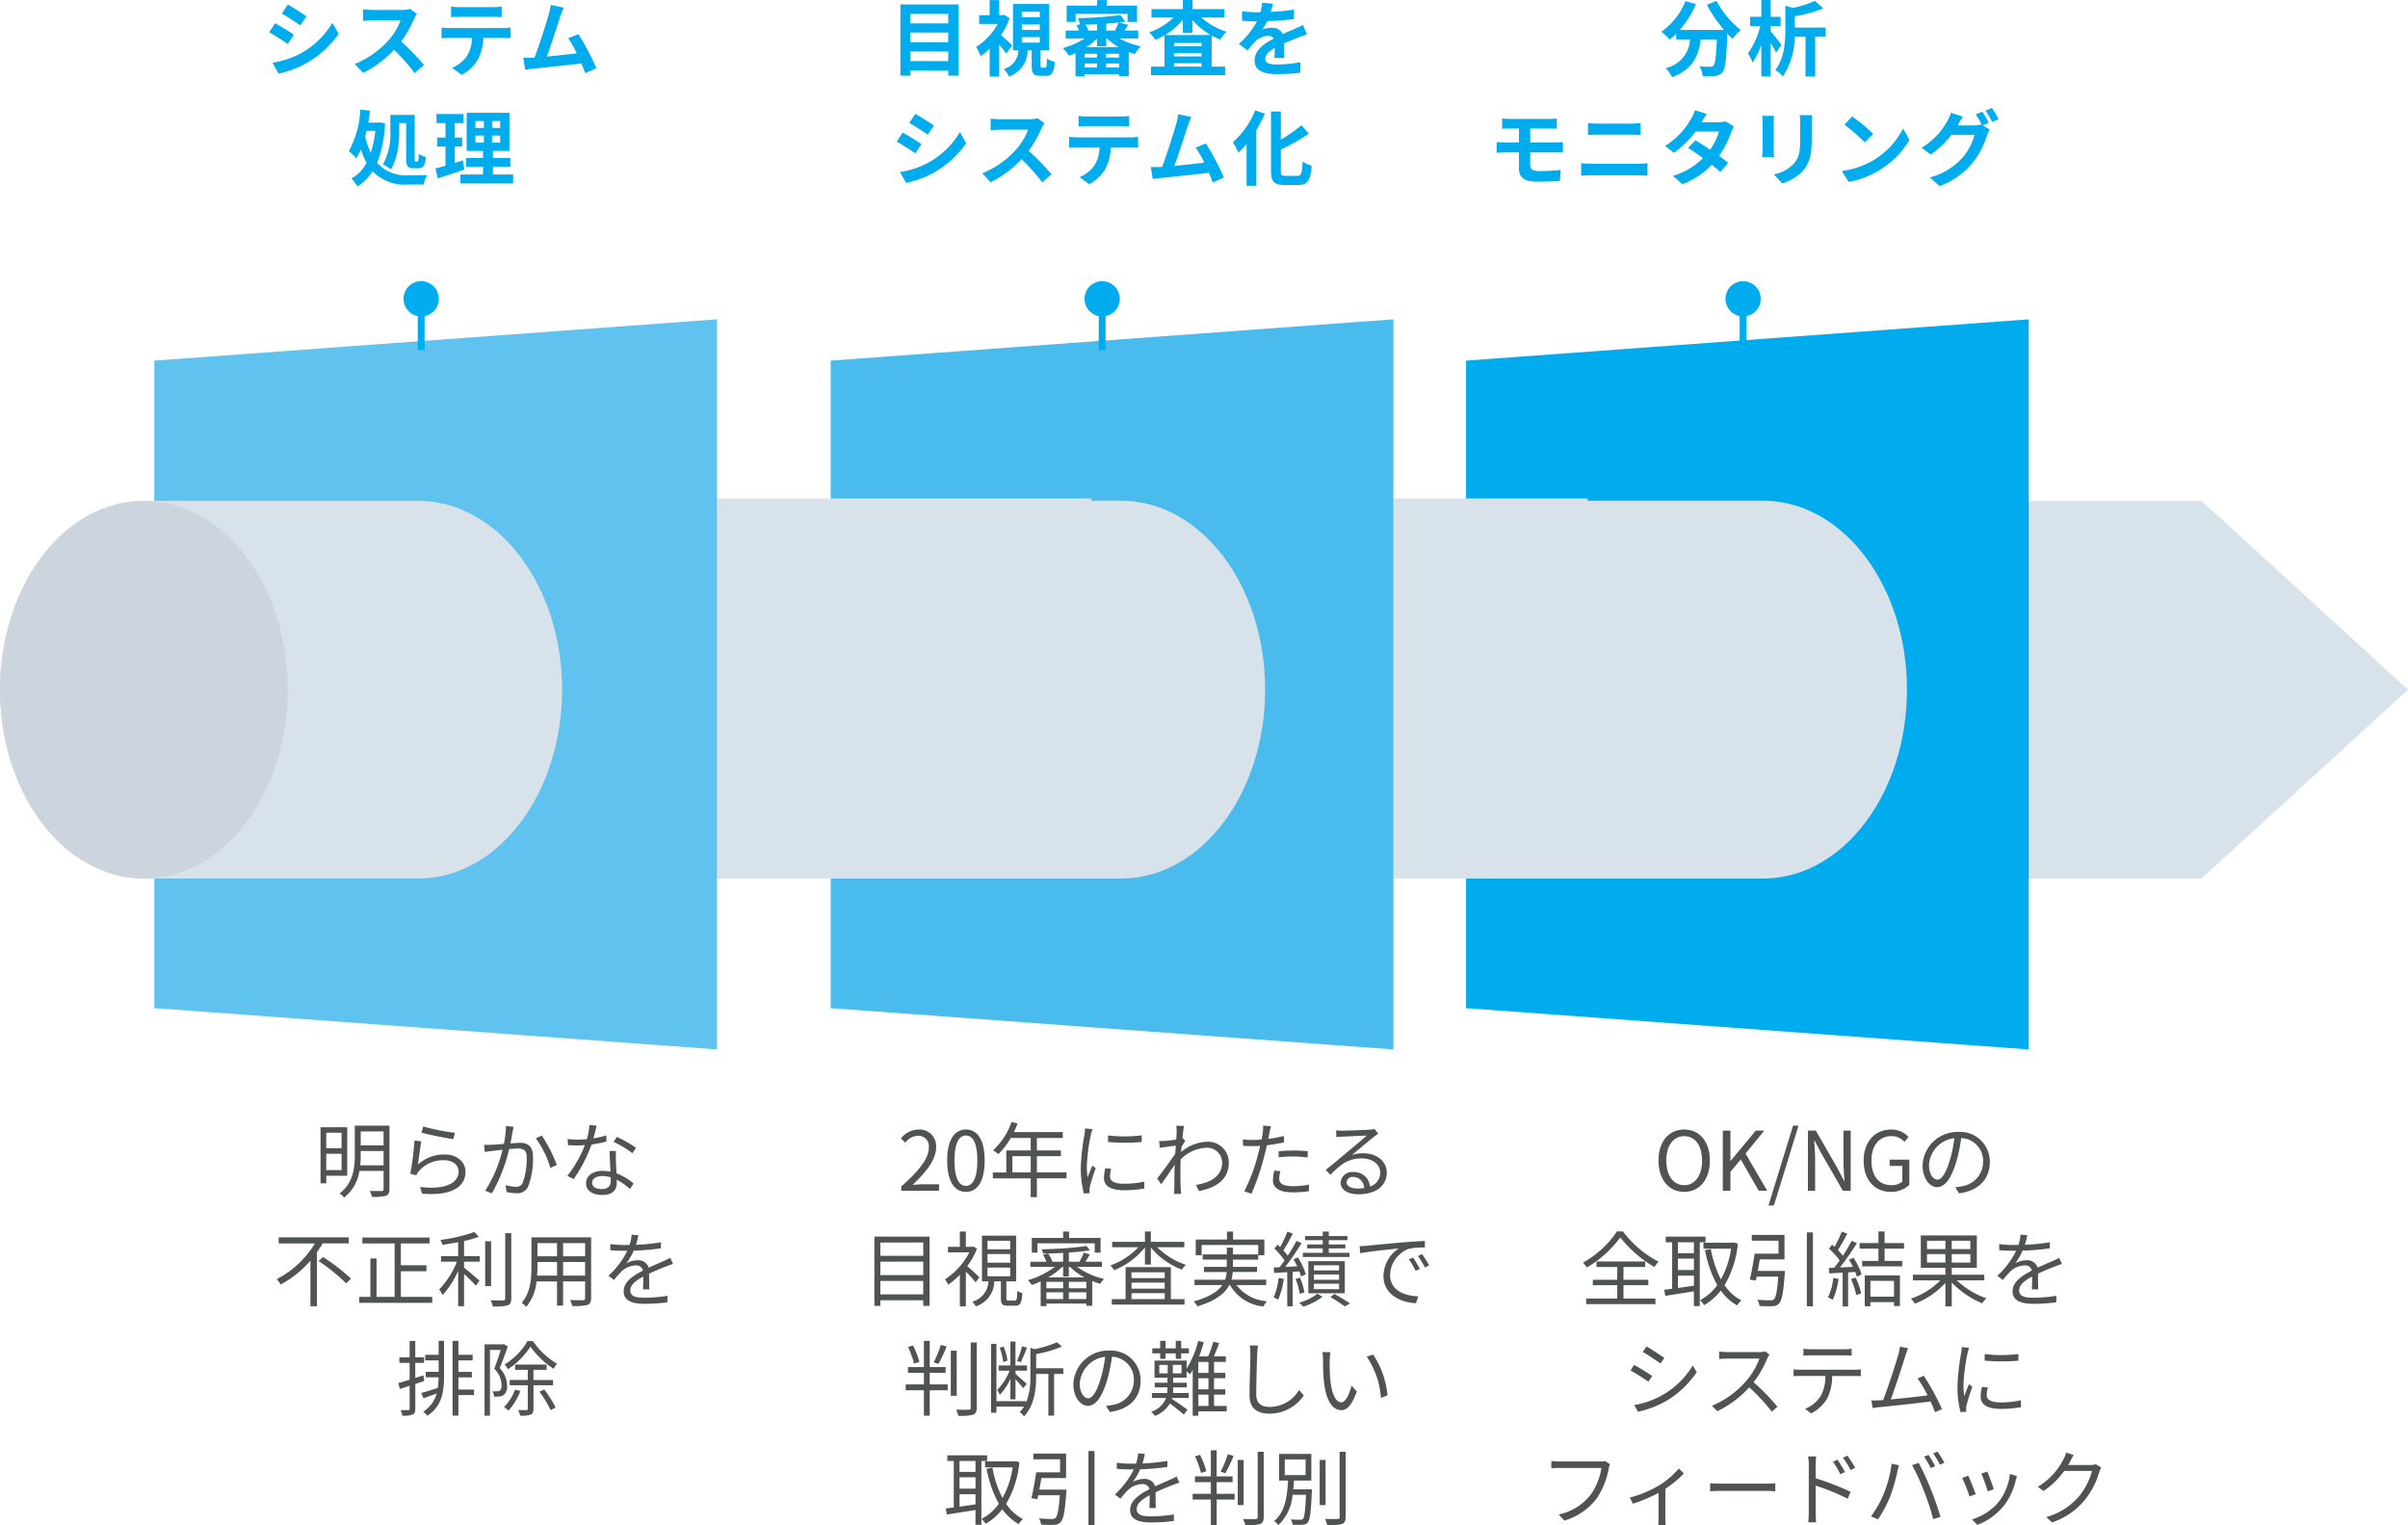
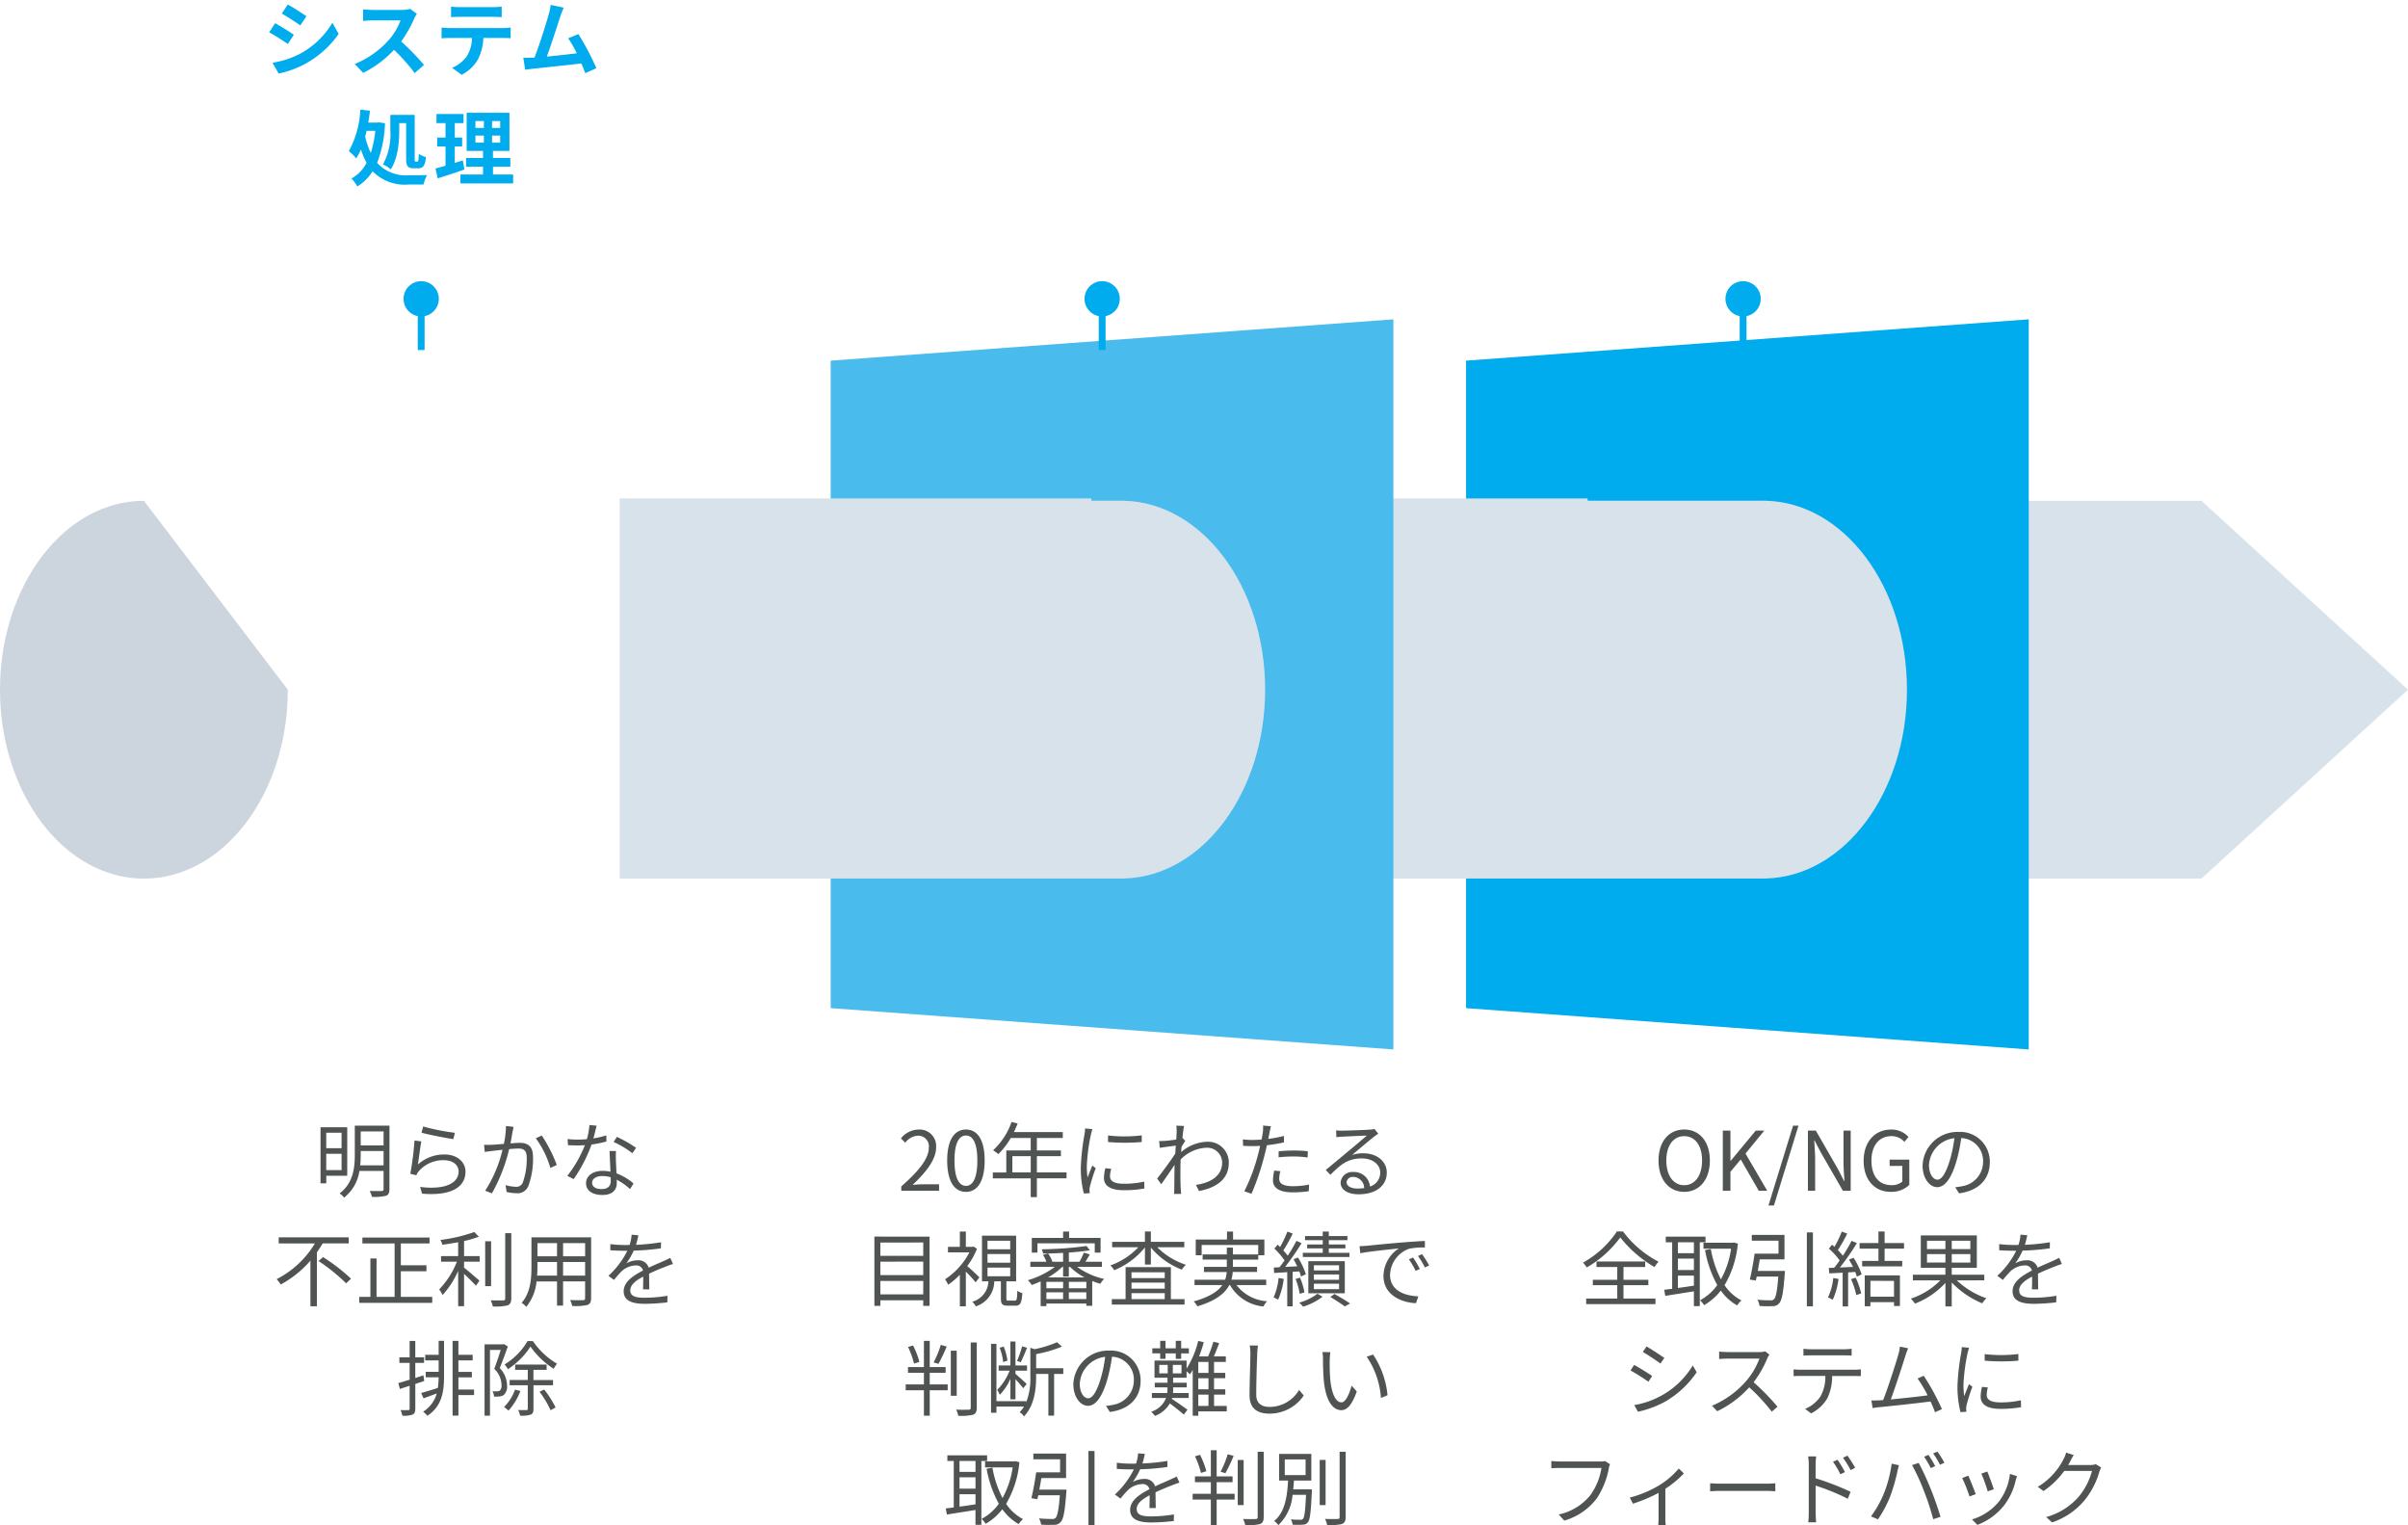
<svg xmlns="http://www.w3.org/2000/svg" width="352.463" height="223.206">
  <path d="M352.463 100.933l-30.219-27.63v-.008h-.192c-.055 0-.11-.007-.166-.007s-.111.005-.166.007h-32.158c-.056-.002-.11-.007-.166-.007s-.111.005-.167.007h-.171v.007c-9.256.293-16.706 12.547-16.706 27.631s7.45 27.338 16.706 27.631v.007h.171c.056 0 .11.007.167.007s.11-.006.166-.007h32.155c.056 0 .11.007.166.007s.11-.006.166-.007h.195v-.008l30.219-27.63" fill="#d8e2eb" />
  <path d="M214.589 147.54l82.36 6.044V46.734l-82.36 6.044z" fill="#00acee" />
  <path d="M257.858 128.572h-39.74c-.069 0-.137.007-.206.007s-.136-.005-.205-.007h-54.342V72.946h69.025v.328h25.468c.068 0 .137-.007.205-.007s.137.005.205.007h.24v.008c11.425.312 20.618 12.563 20.618 27.641s-9.193 27.33-20.618 27.641v.008h-.243c-.068 0-.137.007-.205.007s-.134-.005-.202-.007z" fill="#d8e2eb" />
  <path d="M258.065 129.079h-95.2V72.446h70.025v.328h26.117v.028a17.389 17.389 0 017.792 2.377 22.45 22.45 0 016.7 6.087 32.933 32.933 0 016.124 19.657 32.933 32.933 0 01-6.124 19.657 22.451 22.451 0 01-6.7 6.087 17.389 17.389 0 01-7.791 2.379v.028h-.801a2.049 2.049 0 01-.142.005zm-39.952-1.007h39.893l.486-.013a16.346 16.346 0 007.8-2.263 21.458 21.458 0 006.4-5.82 31.929 31.929 0 005.925-19.059 31.929 31.929 0 00-5.925-19.059 21.458 21.458 0 00-6.4-5.82 16.346 16.346 0 00-7.8-2.263l-.484-.007H231.89v-.322h-68.025v54.623h54.132v.008h.112z" fill="rgba(0,0,0,0)" />
  <path d="M121.589 147.54l82.36 6.044V46.734l-82.36 6.044z" fill="#4abbed" />
  <path d="M163.909 128.572h-39.736c-.068 0-.134.007-.205.007s-.137-.005-.205-.007H90.709V72.946h69.025v.328h4.175c.068 0 .136-.007.205-.007s.136.005.2.007h.242v.008c11.435.311 20.624 12.564 20.624 27.641s-9.189 27.33-20.616 27.641v.008h-.242c-.068 0-.136.007-.2.007s-.14-.005-.213-.007z" fill="#d8e2eb" />
  <path d="M164.119 129.079h-73.91V72.446h70.025v.328h4.833v.028a17.387 17.387 0 017.792 2.377 22.446 22.446 0 016.7 6.087 32.937 32.937 0 016.122 19.657 32.937 32.937 0 01-6.122 19.657 22.446 22.446 0 01-6.7 6.087 17.387 17.387 0 01-7.794 2.379v.028h-.804a2.026 2.026 0 01-.142.005zm-39.952-1.007h39.901l.486-.013a16.345 16.345 0 007.8-2.263 21.454 21.454 0 006.4-5.82 31.933 31.933 0 005.924-19.059 31.934 31.934 0 00-5.921-19.053 21.454 21.454 0 00-6.4-5.82 16.345 16.345 0 00-7.8-2.263l-.492-.013h-4.831v-.322H91.209v54.623h32.843v.008h.113z" fill="rgba(0,0,0,0)" />
-   <path d="M22.589 147.539l82.36 6.044V46.733l-82.36 6.044z" fill="#60c3ef" />
-   <path d="M82.275 100.935c0-15.071-9.191-27.317-20.617-27.63v-.008h-.241c-.069 0-.136-.007-.2-.007s-.137.005-.206.007H21.268c-.069 0-.136-.007-.2-.007s-.137.005-.206.007h-.212v.007C9.207 73.597 0 85.851 0 100.935s9.207 27.338 20.646 27.631v.007h.212c.069 0 .136.007.206.007s.136-.006.2-.007h39.743c.069 0 .136.007.206.007s.136-.006.2-.007h.241v-.008c11.426-.313 20.617-12.559 20.617-27.63" fill="#d8e2eb" />
-   <path d="M42.126 100.935c0 15.268-9.43 27.645-21.062 27.645S0 116.203 0 100.935 9.43 73.29 21.063 73.29s21.063 12.377 21.063 27.645" fill="#ccd4dd" />
-   <path d="M133.24 8.941V7.525h5.556v1.416zm5.556-4.176v1.416h-5.556V4.765zm0-2.724v1.38h-5.556v-1.38zm-7-1.392v10.428h1.44v-.744h5.556v.744h1.512V.649zm16.356 6a33.675 33.675 0 00-1.62-1.524 12.069 12.069 0 001.252-2.448l-.792-.512-.24.06h-.492V.017h-1.4v2.208h-1.536v1.28h2.7a8.952 8.952 0 01-3.148 3.36 6.17 6.17 0 01.648 1.356 9.738 9.738 0 001.332-1.08v4.068h1.4v-4.68a16.549 16.549 0 011.032 1.308zm1.416-1.212h2.628v.8h-2.628zm0-1.86h2.628v.8h-2.628zm0-1.86h2.628v.792h-2.628zm2.94 8.184c-.18 0-.2-.036-.2-.372V7.365h1.26V.585h-5.292v6.78h.78a2.865 2.865 0 01-2.148 2.74 3.574 3.574 0 01.8 1.1 4.052 4.052 0 002.7-3.84h.6v2.188c.004 1.164.232 1.548 1.276 1.548h.84c.816 0 1.14-.408 1.26-2.028a3.512 3.512 0 01-1.14-.5c-.024 1.172-.072 1.328-.276 1.328zm4.936-7.872h7.6v1.176h1.388V.829h-4.428V.013h-1.428v.816h-4.452v2.376h1.32zm1.572 4.86a10.824 10.824 0 001.56-1.224v1.1h1.344v-1.14h.1a9.413 9.413 0 001.724 1.264zm2.892 2.988v-.588h1.908v.588zm-3.144-.588h1.812v.588h-1.812zm1.812-.864h-1.812v-.56h1.812zm3.24 0h-1.908v-.56h1.908zm-3.24-3.948h-1.292a3.307 3.307 0 00-.4-.876c.552-.012 1.128-.024 1.692-.06zm1.344 0V3.465a62.134 62.134 0 001.8-.168 8.8 8.8 0 01-.516 1.18zm4.692 1.152V4.477h-2.016c.168-.252.36-.54.564-.84l-1.416-.348c.348-.036.672-.084.984-.132l-.732-.948a54.84 54.84 0 01-6.228.444 3.452 3.452 0 01.288.924l-.5.1a4.887 4.887 0 01.372.8h-1.944v1.152h2.78a12.589 12.589 0 01-3.2 1.416 5.526 5.526 0 01.912 1.128c.312-.108.624-.252.948-.4v3.4h1.34v-.308h5.052v.272h1.4V7.609a8.7 8.7 0 00.888.312 5.276 5.276 0 01.88-1.128 11.945 11.945 0 01-3.132-1.164zm3.924-.5a10.036 10.036 0 002.6-2.256v1.932h1.4V2.917a9.971 9.971 0 002.684 2.208zm1.308 4.616v-.5h4.032v.5zm0-1.992h4.032v.5h-4.032zm4.032-.988h-4.032v-.48h4.032zm3.36-4.2V1.333h-4.692V.001h-1.4v1.332h-4.6v1.232h3.228a9.363 9.363 0 01-3.564 2.16 5.973 5.973 0 01.888 1.1 10.089 10.089 0 001.356-.66v4.58h-1.98v1.248h10.848V9.745h-1.968V5.197a8.562 8.562 0 001.26.588 5.41 5.41 0 01.924-1.14 9.749 9.749 0 01-3.684-2.08zm7.08-2.028l-1.584-.132a6.672 6.672 0 01-.24 1.38h-.576a15.614 15.614 0 01-2.112-.14v1.4c.66.048 1.536.072 2.028.072h.152a11.777 11.777 0 01-2.652 3.312l1.284.96a13.817 13.817 0 011.116-1.32 2.923 2.923 0 011.872-.828.923.923 0 01.84.408c-1.368.708-2.808 1.668-2.808 3.2s1.392 2 3.276 2a30.018 30.018 0 003.4-.2l.048-1.548a19.631 19.631 0 01-3.408.336c-1.176 0-1.74-.18-1.74-.84 0-.6.48-1.068 1.38-1.584-.012.528-.024 1.1-.06 1.464h1.44c-.012-.552-.036-1.44-.048-2.112.732-.336 1.416-.6 1.956-.816.408-.156 1.044-.4 1.428-.5l-.6-1.392c-.444.228-.864.42-1.332.624-.492.216-1 .42-1.62.708a1.625 1.625 0 00-1.6-.924 4.066 4.066 0 00-1.356.24 8.379 8.379 0 00.684-1.22 35.747 35.747 0 003.912-.3l.012-1.392a30.38 30.38 0 01-3.4.348 11.481 11.481 0 00.308-1.2zm-52.344 16.128l-.876 1.32c.792.444 2.04 1.26 2.712 1.728l.9-1.332c-.624-.436-1.944-1.288-2.736-1.716zm-2.232 8.52l.9 1.584a14.6 14.6 0 004.008-1.488 14.489 14.489 0 004.776-4.316l-.924-1.632a12.233 12.233 0 01-4.668 4.5 13 13 0 01-4.092 1.348zm.384-5.784l-.876 1.332c.8.42 2.052 1.236 2.736 1.7l.876-1.344a34.128 34.128 0 00-2.736-1.692zm20.748-1.372l-.988-.732a4.3 4.3 0 01-1.236.156h-4.236a13.407 13.407 0 01-1.412-.088v1.7c.252-.012.912-.084 1.416-.084h4.068a9.3 9.3 0 01-1.788 2.94 13.452 13.452 0 01-4.92 3.444l1.236 1.3a15.807 15.807 0 004.512-3.372 27.365 27.365 0 013.024 3.4l1.368-1.188a33.735 33.735 0 00-3.348-3.432 17.643 17.643 0 001.884-3.3 5.67 5.67 0 01.42-.744zm5-1.068v1.548c.372-.024.876-.048 1.3-.048h4.812c.42 0 .888.024 1.3.048v-1.544a9.4 9.4 0 01-1.3.084h-4.824a9.229 9.229 0 01-1.284-.084zm-1.388 3.072v1.572c.336-.024.792-.048 1.152-.048h3.3a5.157 5.157 0 01-.744 2.652 4.985 4.985 0 01-2.172 1.716l1.4 1.02a5.758 5.758 0 002.412-2.3 7.613 7.613 0 00.768-3.084h2.896c.336 0 .792.012 1.092.036v-1.564a9.075 9.075 0 01-1.092.072h-7.86c-.372 0-.792-.04-1.152-.072zm17.88-2.916l-1.908-.4a8.732 8.732 0 01-.288 1.392c-.348 1.256-1.384 4.54-2.076 6.316-.108 0-.228.012-.324.012-.4.012-.912.012-1.32.012l.276 1.752c.384-.048.828-.108 1.128-.144 1.512-.156 5.148-.54 7.092-.768.228.516.42 1.008.576 1.416l1.62-.72a36.907 36.907 0 00-2.628-4.992l-1.5.612a14.5 14.5 0 011.26 2.2c-1.212.144-2.916.336-4.38.48.6-1.608 1.572-4.656 1.956-5.832.18-.532.36-.976.516-1.336zm9.36-.96a12.4 12.4 0 01-3.276 4.668 10.47 10.47 0 01.828 1.512 13.6 13.6 0 001.188-1.272v6.12h1.428v-8.136a19.327 19.327 0 001.248-2.424zm4.416 9.576c-.576 0-.66-.12-.66-.828v-3.024a29.069 29.069 0 004.08-2.316l-1.056-1.248a20.41 20.41 0 01-3.024 2.1v-4.1h-1.44v8.58c0 1.692.432 2.172 1.944 2.172h2.052c1.416 0 1.788-.756 1.956-2.82a4.12 4.12 0 01-1.32-.612c-.1 1.692-.192 2.1-.768 2.1zM249.839.696a20.378 20.378 0 002.508 3.684h-6.48A14.392 14.392 0 00248.243.6l-1.536-.444a9.949 9.949 0 01-3.54 4.488 8.582 8.582 0 011.224 1.152 9.041 9.041 0 00.96-.864v.84h2.028a4.546 4.546 0 01-3.58 4.2 4.781 4.781 0 01.948 1.32c3.112-1.164 3.892-3.216 4.192-5.52h2.36c-.108 2.508-.24 3.576-.48 3.828a.556.556 0 01-.48.168c-.3 0-.924-.012-1.584-.06a3.448 3.448 0 01.472 1.44 12.005 12.005 0 001.812-.036 1.448 1.448 0 001.092-.564c.42-.5.564-1.92.7-5.544V4.92c.264.276.516.54.768.768a6.835 6.835 0 011.208-1.284 13.817 13.817 0 01-3.564-4.272zm10.92 5.88a38.282 38.282 0 00-1.584-2.012v-.76h1.452v-1.34h-1.452V.004h-1.368v2.46h-1.632v1.34h1.476a11.4 11.4 0 01-1.8 4.008 6.933 6.933 0 01.672 1.332 10.322 10.322 0 001.284-2.6v4.652h1.368v-4.92a15.275 15.275 0 01.78 1.428zm6.468-2.544h-4.512V2.376a19.868 19.868 0 004.152-1.14L265.655.12a15.731 15.731 0 01-3.2 1.032L261.323.84v3.468c0 1.776-.132 4.188-1.476 5.956a3.444 3.444 0 011.1.924 10.366 10.366 0 001.74-5.808h1.588v5.82h1.416V5.38h1.536zm-47.364 13.312v1.5a16.96 16.96 0 011.164-.036h1.308v2.04h-1.956c-.372 0-.972-.036-1.308-.06v1.576c.36-.024.96-.06 1.308-.06h1.956v2.316c0 1.212.54 1.968 2.736 1.968 1.128 0 2.484-.048 3.264-.1l.108-1.62c-.96.1-2.016.168-3.1.168-.96 0-1.368-.24-1.368-.9V22.3h3.66c.264 0 .8 0 1.14.036l-.012-1.536c-.312.024-.912.048-1.164.048h-3.62v-2.04h2.82c.432 0 .768.024 1.08.036v-1.5a8.949 8.949 0 01-1.08.06h-5.772c-.428 0-.816-.04-1.164-.06zm12.576.672v1.74c.408-.024.96-.048 1.416-.048h4.956c.42 0 .984.036 1.332.048v-1.74c-.336.036-.852.072-1.332.072h-4.968c-.408 0-.972-.024-1.404-.072zm-1.008 5.868v1.836a20.262 20.262 0 011.5-.072h6.888a13.036 13.036 0 011.32.072v-1.836a12.163 12.163 0 01-1.32.072h-6.888c-.468 0-1.032-.036-1.5-.072zm18.396-7.22l-1.74-.54a4.967 4.967 0 01-.552 1.24 11.142 11.142 0 01-3.816 4l1.3 1a14.433 14.433 0 003.164-3.112h3.432a8.518 8.518 0 01-1.316 2.652c-.756-.5-1.512-1-2.148-1.356l-1.072 1.092c.612.384 1.4.924 2.184 1.5a10.194 10.194 0 01-4.4 2.6l1.392 1.212a11.291 11.291 0 004.3-2.844c.492.4.936.768 1.26 1.068l1.14-1.356a26.861 26.861 0 00-1.332-1.008 13.741 13.741 0 001.768-3.448 5.645 5.645 0 01.4-.852l-1.224-.756a3.81 3.81 0 01-1.048.128h-2.436a12.927 12.927 0 01.744-1.22zm15.408.192h-1.812a8.465 8.465 0 01.072 1.2v2.28c0 1.872-.156 2.772-.984 3.672a5.429 5.429 0 01-2.88 1.512l1.248 1.32a7.066 7.066 0 002.92-1.732c.888-.984 1.392-2.1 1.392-4.68v-2.376c-.004-.48.02-.864.044-1.2zm-5.568.1h-1.728a8.52 8.52 0 01.048.924v4.044c0 .36-.048.828-.06 1.056h1.74a14.66 14.66 0 01-.036-1.044v-4.064c0-.384.012-.648.036-.924zm11.424.1l-1.128 1.2a24.951 24.951 0 013 2.592l1.224-1.248a24.236 24.236 0 00-3.096-2.556zm-1.5 7.992l1.008 1.572a13 13 0 004.452-1.692 12.76 12.76 0 004.44-4.44l-.936-1.692a11.3 11.3 0 01-4.368 4.668 12.368 12.368 0 01-4.596 1.572zm20.556-8.7l-.948.384a13.916 13.916 0 01.876 1.532l-.084-.048a3.78 3.78 0 01-1.044.144h-2.4c.012-.024.024-.036.036-.06a12.45 12.45 0 01.732-1.224l-1.764-.572a5.43 5.43 0 01-.54 1.248 10.378 10.378 0 01-3.744 3.864l1.344 1.008a13.483 13.483 0 003.036-2.9h3.372a8.489 8.489 0 01-1.7 3.264 9.6 9.6 0 01-4.84 2.976l1.42 1.268a11.176 11.176 0 004.836-3.4 12.183 12.183 0 002.1-4 4.8 4.8 0 01.4-.864l-1.02-.624.888-.372a15.253 15.253 0 00-.956-1.636zm1.416-.54l-.948.384a12.723 12.723 0 01.972 1.656l.948-.408a17.133 17.133 0 00-.972-1.644z" fill="#00acee" />
+   <path d="M42.126 100.935c0 15.268-9.43 27.645-21.062 27.645S0 116.203 0 100.935 9.43 73.29 21.063 73.29" fill="#ccd4dd" />
  <path d="M49.997 165.77v2.268h-2.244v-2.268zm-2.244 5.472v-2.384h2.244v2.388zm3.072.828v-7.1h-3.908v8.208h.84v-1.108zm1.9-1.524a14.086 14.086 0 00.072-1.56v-.54h3.348v2.1zm3.42-4.968v2.052h-3.348v-2.048zm.864-.84h-5.076v4.252c0 1.86-.2 4.116-2.22 5.664a3.508 3.508 0 01.66.612 6.119 6.119 0 002.232-3.9h3.54v2.64c0 .216-.084.288-.312.3-.192 0-.948.012-1.728-.012a3.07 3.07 0 01.336.864 7.584 7.584 0 002.06-.156c.384-.156.5-.432.5-1zm4.932.12l-.24.912c.912.252 3.516.78 4.656.936l.228-.924a32.778 32.778 0 01-4.648-.92zm-.264 2.184l-1.008-.132a42.848 42.848 0 01-.612 4.872l.888.216a1.9 1.9 0 01.36-.6 4.7 4.7 0 013.712-1.604c1.224 0 2.112.684 2.112 1.644 0 1.644-1.848 2.736-5.64 2.268l.288.984c4.464.372 6.36-1.08 6.36-3.228 0-1.4-1.224-2.508-3.06-2.508a5.76 5.76 0 00-3.908 1.464c.132-.768.336-2.556.504-3.372zm13.496-2.132l-1.116-.12a12.538 12.538 0 01-.312 2.616c-.72.06-1.428.12-1.824.132a10.568 10.568 0 01-1.068 0l.1 1.044c.312-.048.8-.108 1.08-.144.308-.036.884-.108 1.52-.168a19.21 19.21 0 01-2.536 5.988l.984.384a24.684 24.684 0 002.524-6.472 16.988 16.988 0 011.3-.084c.756 0 1.272.2 1.272 1.308a10.164 10.164 0 01-.58 3.676.991.991 0 01-1.044.612 5.839 5.839 0 01-1.476-.24l.156 1a6.524 6.524 0 001.416.18 1.69 1.69 0 001.748-1.012 11.4 11.4 0 00.7-4.332c0-1.62-.876-2.028-1.944-2.028-.288 0-.792.036-1.356.084.132-.66.24-1.368.312-1.716.048-.228.096-.492.144-.708zm4.128 1.272l-.876.4a14.1 14.1 0 012.136 4.344l.936-.444a21.343 21.343 0 00-2.196-4.3zm8.028-1.44l-1.056-.1a9.954 9.954 0 01-.372 2.076c-.468.036-.924.06-1.356.06a11.319 11.319 0 01-1.464-.084l.06.9c.456.024.96.036 1.4.036.348 0 .708-.012 1.068-.036a17.758 17.758 0 01-2.568 4.488l.924.48a21.224 21.224 0 002.616-5.064 16.274 16.274 0 002.184-.444l-.024-.9a11.6 11.6 0 01-1.884.444c.196-.692.36-1.428.472-1.856zm-.66 8.328c0-.552.6-.96 1.476-.96a4.16 4.16 0 011.236.18c.012.2.012.384.012.54 0 .66-.336 1.188-1.332 1.188-.936 0-1.392-.384-1.392-.948zm3.492-4.62h-.936c.024.852.084 2.04.132 3.024a5.355 5.355 0 00-1.176-.12c-1.356 0-2.4.7-2.4 1.8 0 1.188 1.08 1.728 2.4 1.728 1.488 0 2.1-.78 2.1-1.74 0-.144 0-.312-.012-.5a8.969 8.969 0 011.948 1.376l.516-.816a8.233 8.233 0 00-2.5-1.488c-.024-.744-.072-1.524-.084-1.968s-.012-.804.012-1.296zm2.4.324l.54-.792a18.126 18.126 0 00-2.8-1.6l-.492.732a14.052 14.052 0 012.752 1.656zm-41.52 13.196v-.892H40.793v.892h5.3a13.922 13.922 0 01-5.6 5.232 6.137 6.137 0 01.6.78 15.388 15.388 0 004.344-3.492v6.672h.948v-7.876c.3-.444.588-.876.852-1.32zm-4.416 2.58a26.777 26.777 0 014.044 3.264l.708-.684a27.389 27.389 0 00-4.092-3.16zm12.048 5.244v-3.748h3.744v-.876h-3.744v-3.192h4.2v-.864h-9.828v.864h4.716v7.812h-2.644v-5.62h-.9v5.62h-1.632v.88h10.68v-.88zm9.252-8.172a14.643 14.643 0 002.16-.636l-.66-.684a23.421 23.421 0 01-4.956 1.16 2.554 2.554 0 01.276.708 61.469 61.469 0 002.316-.372v2.028h-2.508v.816h2.328a12.477 12.477 0 01-2.592 4.056 5.787 5.787 0 01.492.828 12.873 12.873 0 002.28-3.54v5.172h.864v-4.728a34.07 34.07 0 011.74 1.728l.516-.732c-.348-.312-1.716-1.488-2.256-1.908v-.876h2.292v-.816h-2.292zm3.96.036h-.868v6.564h.864zm2.064-1.188v9.54c0 .228-.1.3-.312.3s-.984.012-1.824-.012a3.548 3.548 0 01.324.9 8.154 8.154 0 002.16-.156c.372-.156.54-.432.54-1.044v-9.528zm8.468 6.212v-1.992h3.228v1.992zm-3.8 0c.036-.444.048-.888.048-1.284v-.708h2.868v1.992zm2.916-4.752v1.92h-2.868v-1.92zm4.116 1.92h-3.232v-1.92h3.228zm.876-2.772h-8.736v4.32c0 1.668-.12 3.78-1.44 5.268a2.912 2.912 0 01.684.588 6.89 6.89 0 001.5-3.72h3v3.536h.884v-3.54h3.228v2.44c0 .228-.084.3-.324.312-.216 0-1.032.012-1.872-.024a3.527 3.527 0 01.3.864 7.83 7.83 0 002.232-.144c.384-.156.54-.42.54-1zm6.912-.3l-.984-.084a6.147 6.147 0 01-.3 1.5c-.264.012-.54.012-.792.012a17.563 17.563 0 01-2.028-.136v.9c.66.048 1.452.072 1.968.072h.528a12.659 12.659 0 01-2.772 3.672l.816.6a15.853 15.853 0 011.092-1.244 3.159 3.159 0 012.064-.876 1 1 0 011.092.744c-1.4.732-2.832 1.62-2.832 3.036 0 1.464 1.38 1.836 3.1 1.836a28.19 28.19 0 003.288-.216l.024-.96a21.368 21.368 0 01-3.276.288c-1.236 0-2.172-.144-2.172-1.08 0-.792.78-1.428 1.9-2.016 0 .636-.012 1.416-.036 1.872h.924c-.012-.588-.024-1.608-.036-2.3.912-.432 1.764-.78 2.436-1.032a10.449 10.449 0 011.068-.384l-.4-.9c-.336.18-.624.312-.984.468-.624.288-1.356.576-2.172.972a1.549 1.549 0 00-1.608-1.08 3.436 3.436 0 00-1.668.444 9.528 9.528 0 001.08-1.86 34.71 34.71 0 003.984-.336l.012-.888a29.512 29.512 0 01-3.66.372 12.25 12.25 0 00.344-1.396zm-31.344 21.328l-.12-.828c-.4.132-.792.264-1.188.384v-2.208h1.284v-.816h-1.284v-2.4h-.828v2.4h-1.5v.816h1.5v2.46c-.624.192-1.2.372-1.656.492l.228.864 1.428-.468v3.348c0 .18-.06.216-.2.216s-.612.012-1.128 0a3.565 3.565 0 01.264.816 3.762 3.762 0 001.488-.156c.3-.144.408-.4.408-.876v-3.612zm2.112-3.836h-1.968v.816h1.968v1.68h-1.888v.8h1.884a12.707 12.707 0 01-.108 1.548c-.912.3-1.788.576-2.448.744l.348.78c.588-.216 1.26-.456 1.932-.708a4.57 4.57 0 01-1.988 2.664 4.251 4.251 0 01.624.6c2.172-1.452 2.436-3.552 2.436-5.94v-5.028h-.792zm5.184 5.088h-2.292v-1.788h1.968v-.8h-1.968v-1.68h2.088v-.82h-2.088v-2.04h-.852v10.94h.852v-3h2.292zm7.828-7.096a9.719 9.719 0 01-3.36 3.42 3.425 3.425 0 01.48.7 11.153 11.153 0 003.308-3.312 12.2 12.2 0 003.4 3.252 4 4 0 01.492-.744 11 11 0 01-3.528-3.312zm-3.456.444l-.144.036h-2.692v10.44h.792v-9.624h1.572c-.252.816-.6 1.884-.948 2.76a3.384 3.384 0 011.068 2.376 1.058 1.058 0 01-.24.816.727.727 0 01-.384.1 3.457 3.457 0 01-.7-.012 1.807 1.807 0 01.228.792 5.82 5.82 0 00.8-.024 1.291 1.291 0 00.624-.216 1.64 1.64 0 00.48-1.372 3.711 3.711 0 00-1.072-2.568c.4-.948.828-2.172 1.188-3.156zm1.62 6.672a6.816 6.816 0 01-1.6 2.532 5.64 5.64 0 01.648.528 8.825 8.825 0 001.74-2.88zm5.568-.648v-.768h-2.872v-1.492h1.932v-.768h-4.608v.768h1.848v1.488h-2.652v.768h2.652v3.444c0 .144-.048.192-.2.192s-.648.012-1.212-.012a3.286 3.286 0 01.3.828 4.189 4.189 0 001.548-.156c.312-.132.4-.384.4-.852v-3.44zm-1.98.948a14.7 14.7 0 011.62 2.7l.732-.4a14.7 14.7 0 00-1.668-2.628zm52.951-29.409h5.532v-.948h-2.436c-.444 0-.984.048-1.44.084 2.064-1.956 3.444-3.744 3.444-5.5a2.413 2.413 0 00-2.556-2.6 3.364 3.364 0 00-2.592 1.3l.636.624a2.463 2.463 0 011.824-1.02 1.546 1.546 0 011.62 1.74c0 1.512-1.272 3.264-4.032 5.676zm9.468.156c1.668 0 2.736-1.524 2.736-4.584s-1.072-4.536-2.736-4.536-2.748 1.476-2.748 4.536 1.068 4.584 2.748 4.584zm0-.876c-1.008 0-1.68-1.116-1.68-3.708 0-2.568.672-3.66 1.68-3.66s1.664 1.088 1.664 3.66c0 2.592-.668 3.708-1.664 3.708zm6.792-1.968v-2.376h2.688v2.376zm7.932 0h-4.344v-2.376h3.516v-.836h-3.516v-1.828h3.792v-.864h-7.152c.192-.408.384-.84.552-1.26l-.9-.216a10.155 10.155 0 01-2.7 4.14 5.523 5.523 0 01.768.564 11.087 11.087 0 001.824-2.364h2.916v1.828h-3.576v3.216h-1.968v.864h5.544v2.744h.9v-2.748h4.344zm6.072-5.412v.96a28.207 28.207 0 004.932 0v-.972a20.531 20.531 0 01-4.932.012zm.468 4.884l-.864-.084a6.449 6.449 0 00-.2 1.416c0 1.128.9 1.8 2.916 1.8a16.262 16.262 0 003-.252l-.028-1.008a13.238 13.238 0 01-2.976.312c-1.632 0-2.028-.528-2.028-1.08a4.191 4.191 0 01.18-1.104zm-2.76-5.808l-1.068-.1a5.252 5.252 0 01-.084.852 33.753 33.753 0 00-.54 4.812 15.109 15.109 0 00.444 3.86l.864-.06c-.012-.12-.024-.288-.036-.42a2.316 2.316 0 01.06-.54 24.491 24.491 0 01.852-2.688l-.5-.384c-.2.492-.492 1.212-.7 1.752a13.161 13.161 0 01-.108-1.68 27.865 27.865 0 01.6-4.6c.048-.216.156-.6.216-.804zm12.336.384c0 .132-.024.576-.06 1.14-.624.1-1.332.18-1.728.2-.288.012-.516.024-.78.012l.1 1c.752-.112 1.792-.252 2.348-.324-.036.384-.06.78-.084 1.164-.6.948-1.98 2.82-2.652 3.66l.6.828c.58-.816 1.368-1.956 1.956-2.84 0 .192-.012.36-.012.48-.024 1.304-.024 1.92-.036 3.068a6.652 6.652 0 01-.036.708h1.044a15.036 15.036 0 01-.06-.732c-.06-1.068-.048-1.8-.048-2.892 0-.432.012-.912.036-1.416a5.594 5.594 0 013.756-1.716 2.194 2.194 0 012.316 2.136c.012 2.064-1.812 3.012-3.836 3.3l.444.9c2.616-.5 4.38-1.764 4.368-4.176a3.032 3.032 0 00-3.148-3.036 6.065 6.065 0 00-3.828 1.512c.012-.264.036-.528.06-.78.18-.3.384-.624.54-.84l-.36-.42c-.024.012-.036.012-.06.024.084-.84.18-1.512.24-1.812l-1.128-.036a5.735 5.735 0 01.048.888zm15.18 5.772l-.9-.084a7.5 7.5 0 00-.18 1.416c0 1.188 1.032 1.764 2.924 1.764a15.953 15.953 0 002.32-.168l.036-.972a11.55 11.55 0 01-2.34.24c-1.716 0-2.028-.552-2.028-1.116a4.243 4.243 0 01.168-1.08zm-1.38-6.576l-1.152-.1a4.8 4.8 0 01-.036 1c-.036.24-.1.624-.18 1.044-.468.036-.9.06-1.3.06a10.871 10.871 0 01-1.44-.084l.036.936a18.201 18.201 0 002.492.012c-.1.432-.2.888-.312 1.284a26.167 26.167 0 01-2.008 5.364l1.056.36a36.777 36.777 0 001.868-5.496c.144-.528.276-1.08.384-1.608a23.044 23.044 0 002.5-.408v-.948a17.766 17.766 0 01-2.3.432c.072-.324.132-.636.18-.888s.136-.696.212-.96zm1.124 3.66v.884a19.719 19.719 0 012.232-.12 15.172 15.172 0 012.016.144l.024-.912a19.207 19.207 0 00-2.072-.104c-.768 0-1.56.048-2.2.108zm9.952 4.524a.877.877 0 01.96-.768 1.636 1.636 0 011.608 1.628 6.161 6.161 0 01-.972.072c-.936.004-1.596-.356-1.596-.932zm-1.536-7.584l.036 1a8.44 8.44 0 01.792-.072c.636-.036 3.036-.144 3.672-.168-.612.54-2.112 1.8-2.784 2.352-.696.584-2.232 1.868-3.232 2.684l.684.708c1.524-1.548 2.592-2.4 4.6-2.4 1.56 0 2.688.888 2.688 2.064a2.108 2.108 0 01-1.5 2.052 2.323 2.323 0 00-2.448-2.124 1.685 1.685 0 00-1.848 1.56c0 1 1 1.7 2.628 1.7 2.544 0 4.128-1.248 4.128-3.18 0-1.62-1.428-2.82-3.42-2.82a5.078 5.078 0 00-1.668.252c.936-.78 2.568-2.172 3.168-2.628.216-.18.456-.336.672-.492l-.552-.7a2.829 2.829 0 01-.648.1c-.636.06-3.492.156-4.116.156a7.155 7.155 0 01-.852-.044zm-66.708 24v-1.964h6.276v1.968zm6.276-4.788v1.972h-6.276v-1.968zm0-2.8v1.952h-6.276v-1.944zm-7.152-.864v10.14h.876v-.816h6.276v.816h.924v-10.132zm15.368 5.972c-.252-.276-1.248-1.212-1.776-1.656a11.24 11.24 0 001.428-2.532l-.492-.324-.156.036h-.984v-2.232h-.876v2.232h-1.74v.816h3.132a10.41 10.41 0 01-3.564 3.936 4 4 0 01.456.8 11.036 11.036 0 001.716-1.464v4.62h.876v-5.084a18.45 18.45 0 011.432 1.576zm1.188-1.44h3.324v1.272h-3.324zm0-1.98h3.324v1.272h-3.324zm0-1.944h3.324v1.248h-3.324zm3.1 8.76c-.288 0-.336-.048-.336-.336v-2.484h1.428v-6.684h-5v6.684h.948a3.189 3.189 0 01-2.364 2.976 3.015 3.015 0 01.516.684 3.876 3.876 0 002.7-3.66h.972v2.484c0 .84.192 1.08 1.02 1.08h1.116c.684 0 .912-.36 1-1.848a1.959 1.959 0 01-.732-.336c-.036 1.272-.084 1.44-.36 1.44zm4.212-8.388h8.388v1.368h.852v-2.152h-4.608v-.932h-.876v.932h-4.584v2.152h.828zm1.56 4.992a10.473 10.473 0 002.076-1.536h.12v1.416h.84v-1.416h.18a8.864 8.864 0 002.112 1.536zm3.036 3.168v-.984h2.556v.984zm-3.288-.984h2.448v.984h-2.448zm2.448-.588h-2.448v-.948h2.448zm3.4 0h-2.556v-.948h2.556zm2.28-3.132v-.756h-2.416c.2-.312.432-.7.648-1.068l-.876-.264a9.067 9.067 0 01-.648 1.332h-1.544v-1.344c1.152-.084 2.232-.192 3.072-.336l-.48-.624a53.782 53.782 0 01-6.564.48 2.529 2.529 0 01.2.624c.924 0 1.932-.036 2.928-.1v1.3h-1.572a3.978 3.978 0 00-.624-1.2l-.756.192a4.171 4.171 0 01.5 1.008h-2.34v.756h3.576a12.377 12.377 0 01-3.94 1.944 3.5 3.5 0 01.564.7c.42-.144.864-.324 1.308-.528v3.624h.84v-.38h5.844v.336h.864v-3.636a9.8 9.8 0 001.176.408 3.95 3.95 0 01.564-.708 10.757 10.757 0 01-3.948-1.764zm4.332 3.84h4.86v.876h-4.86zm4.86-3.048v.852h-4.86v-.852zm0 2.388h-4.86v-.876h4.86zm.9-3.144h-6.628v4.68h-2.016v.8h10.644v-.8h-2zm1.964-2.916v-.792h-4.892v-1.512h-.868v1.512h-4.8v.792h3.84a10.439 10.439 0 01-4.1 2.664 3.417 3.417 0 01.564.7 11.209 11.209 0 004.5-3.336v2.512h.864v-2.5a10.979 10.979 0 004.548 3.24 2.762 2.762 0 01.588-.708 10.684 10.684 0 01-4.2-2.568zm11.988 5.54v-.792h-5.088a5.285 5.285 0 00.192-1.128H184v-.74h-3.54v-1.068h3.708v-.636h.9v-2.3h-4.584v-1.168h-.888v1.164h-4.572v2.3h.864v-1.5h8.28v1.38h-3.708v-1h-.888v1h-3.54v.756h3.54v1.072h-3.348v.744h3.328a3.774 3.774 0 01-.228 1.128h-4.48v.788h4.068c-.624.9-1.848 1.74-4.188 2.388a3.522 3.522 0 01.54.72c2.736-.816 4.044-1.92 4.668-3.108h.108a6.323 6.323 0 004.884 3.132 3.413 3.413 0 01.54-.768 6.125 6.125 0 01-4.476-2.364zm12.192-4.724H194.5v-.648h2.424v-.576H194.5v-.624h2.724v-.6H194.5v-.66h-.888v.66h-2.592v.6h2.592v.624h-2.28v.576h2.28v.648h-2.916v.612h6.828zm-5.208 4.524H196v.8h-3.684zm0-1.356H196v.78h-3.684zm0-1.344H196v.756h-3.684zm4.524 4.1v-4.7h-5.34v4.7zm-9.688-2.24a9.371 9.371 0 01-.732 2.856 3.067 3.067 0 01.66.324 10.986 10.986 0 00.828-3.048zm3.036-.96a4.8 4.8 0 01.24.744l.708-.324a10.614 10.614 0 00-1.152-2.46l-.648.264c.18.312.372.672.54 1.032l-1.764.084a39.683 39.683 0 002.4-3.468l-.744-.348a24.8 24.8 0 01-1.28 2.176 8.5 8.5 0 00-.648-.768 22.653 22.653 0 001.38-2.472l-.78-.288a17.335 17.335 0 01-1.068 2.252c-.12-.12-.24-.228-.36-.336l-.48.564a10.835 10.835 0 011.488 1.74c-.252.36-.5.7-.744 1l-.828.036.048.8c.564-.036 1.224-.072 1.92-.12v5h.792v-5.048zm.744 3.072a9.463 9.463 0 00-.648-2.16l-.648.192a9.6 9.6 0 01.6 2.172zm1.908.192a7.845 7.845 0 01-2.676 1.308 5.3 5.3 0 01.576.588 9.216 9.216 0 002.844-1.452zm1.884.48c.768.456 1.632 1.02 2.112 1.38l.78-.432c-.564-.384-1.488-.936-2.292-1.392zm4.276-7.444l.108 1.044c1.3-.276 4.356-.564 5.64-.708a4.874 4.874 0 00-2.244 4.064c0 2.676 2.532 3.864 4.752 3.948l.348-1c-1.956-.072-4.14-.816-4.14-3.156a4.224 4.224 0 012.748-3.8 10.051 10.051 0 012.352-.192v-.96c-.8.036-1.932.108-3.24.216-2.208.18-4.476.408-5.256.492-.228.02-.616.044-1.068.052zm7.836 1.668l-.612.264a11.14 11.14 0 01.984 1.692l.612-.288a14.243 14.243 0 00-.984-1.664zm1.308-.5l-.588.276a11.122 11.122 0 011.008 1.68l.624-.3a15.849 15.849 0 00-1.044-1.656zm-70.44 13.288a14.455 14.455 0 01-1.044 2.556l.708.216a25.155 25.155 0 001.2-2.532zm-3.132 2.484a11.64 11.64 0 00-.924-2.4l-.732.216a13.4 13.4 0 01.876 2.436zm1.512 1.6h2.328v-.84h-2.328v-3.832h-.852v3.832h-2.328v.84h2.328v1.7h-2.664v.852h2.664v3.72h.852v-3.72h2.628v-.852h-2.628zm3.948-3.24h-.864v6.6h.864zm2.052-1.2v9.54c0 .228-.1.3-.312.3s-.984.024-1.824-.012a3.548 3.548 0 01.324.9 7.656 7.656 0 002.16-.156c.372-.156.54-.432.54-1.032v-9.54zm7.524.564a14.354 14.354 0 01-.744 2.124l.54.2c.288-.54.636-1.4.924-2.112zm-2.148 2.088a8.155 8.155 0 00-.552-2.064l-.588.192a7.685 7.685 0 01.516 2.088zm.432 5.664h.744v-2.94c.42.456.924 1.032 1.128 1.32l.516-.624a58.465 58.465 0 00-1.644-1.488v-.456h1.692v-.768h-1.692v-3.5h-.744v3.5h-1.716v.768h1.6a8.29 8.29 0 01-1.812 2.808 5.94 5.94 0 01.384.72 8.01 8.01 0 001.548-2.34zm7.74-4.548h-3.972v-2.068a18.261 18.261 0 003.78-1.1l-.72-.636a17.309 17.309 0 01-3.268 1.016l-.636-.2v4.176a9.484 9.484 0 01-.612 3.792v-.156h-4.352v-8.4h-.792v10.088h.792v-.9h4.032a5.078 5.078 0 01-.636.828 1.829 1.829 0 01.636.612c1.572-1.668 1.776-4.092 1.776-5.856v-.364h1.792v6.108h.84v-6.108h1.344zm11.32 1.832a4.348 4.348 0 00-4.6-4.416 5.115 5.115 0 00-5.244 4.884c0 1.98 1.068 3.2 2.136 3.2 1.116 0 2.064-1.26 2.8-3.732a23.605 23.605 0 00.72-3.456 3.342 3.342 0 013.2 3.48 3.624 3.624 0 01-3.048 3.564 9.064 9.064 0 01-1.032.156l.564.888c2.844-.368 4.504-2.048 4.504-4.568zm-8.9.384a4.186 4.186 0 013.712-3.884 19.606 19.606 0 01-.672 3.24c-.612 2.028-1.248 2.832-1.812 2.832-.54-.004-1.236-.672-1.236-2.188zm11.764-3.584h.78v-.8h1.5v.8h.792v-.8h1.128v-.74h-1.128v-1.1h-.792v1.1h-1.5v-1.1h-.78v1.1h-1.152v.732h1.152zm5.58 5.232h1.488v1.656h-1.488zm1.488-3.18h-1.488v-1.6h1.488zm0 2.4h-1.488v-1.62h1.488zm-3.948-2.332h-1.272v-1.236h1.272zm-3.252-1.236h1.236v1.236h-1.236zm9.876 6h-1.86v-1.656h1.644v-.78H177.7v-1.62h1.644v-.78H177.7v-1.6h1.728v-.816h-1.764c.276-.588.552-1.3.792-1.944l-.852-.2a18.54 18.54 0 01-.768 2.148h-1.32a21 21 0 00.684-2.076l-.816-.192a13.54 13.54 0 01-1.7 4.056v-1.176h-4.696v2.508h1.9v.732h-1.864v.684h1.86v.2a5.767 5.767 0 01-.032.628h-2.248v.72h2.076a3.424 3.424 0 01-2.184 2.016 3.688 3.688 0 01.556.612 4.284 4.284 0 002.18-1.824c.672.492 1.632 1.26 2.052 1.632l.528-.72c-.372-.276-1.68-1.2-2.292-1.584l.032-.132h2.44v-.72h-2.3c.012-.2.024-.408.024-.612v-.216h1.988v-.684h-1.992v-.732h1.968v-.936c.18.144.384.324.492.432a5.471 5.471 0 00.408-.648v6.72h.816v-.636h4.164zm4.572-8.832l-1.212-.012a6.333 6.333 0 01.1 1.224c0 1.26-.12 4.3-.12 6.072 0 1.956 1.188 2.676 2.916 2.676a6.031 6.031 0 005.016-2.652l-.684-.816a5 5 0 01-4.3 2.484c-1.14 0-1.968-.468-1.968-1.788 0-1.788.084-4.62.144-5.976a10.332 10.332 0 01.108-1.212zm10.6.972l-1.168-.024a5.413 5.413 0 01.084 1.068c0 .7.024 2.16.132 3.2.324 3.108 1.416 4.236 2.556 4.236.8 0 1.536-.7 2.256-2.736l-.756-.852c-.312 1.2-.876 2.448-1.488 2.448-.852 0-1.44-1.332-1.632-3.336-.084-1-.1-2.088-.084-2.844a9.136 9.136 0 01.096-1.16zm6.252.336l-.936.324a12.158 12.158 0 012.084 6.036l.96-.4a12.9 12.9 0 00-2.112-5.96zm-58.2 17.176h-2.34v-1.6h2.34zm-2.34 3.276h2.34v1.476c-.8.12-1.608.24-2.34.336zm2.34-.816h-2.34v-1.668h2.34zm1.7-4.056v-.828h-5.82v.828h.936v6.8c-.432.06-.828.108-1.164.144l.156.9c1.14-.192 2.676-.42 4.188-.672v2.172h.864v-9.344zm4.152.024l-.168.036h-4.284v.876h4.044a13.166 13.166 0 01-1.488 4.488 15.456 15.456 0 01-1.476-4.44l-.852.156a16.712 16.712 0 001.788 5.12 7.321 7.321 0 01-2.52 2.22 3.428 3.428 0 01.588.72 8.564 8.564 0 002.448-2.136 7.507 7.507 0 002.388 2.172 3.719 3.719 0 01.636-.732 6.665 6.665 0 01-2.472-2.232 14.594 14.594 0 001.944-6.084zm3.492 4.164c.108-.54.2-1.128.3-1.692h3.612v-3.576h-4.788v.84h3.912v1.9h-3.5c-.168 1.212-.456 2.8-.7 3.792l.876.144c.036-.18.084-.372.132-.576h3.156c-.156 2.16-.36 3.084-.648 3.336a.7.7 0 01-.528.132c-.3 0-1.092-.012-1.884-.084a2.022 2.022 0 01.312.912 17.465 17.465 0 001.9.024 1.157 1.157 0 00.948-.384c.432-.408.636-1.524.852-4.356.012-.12.024-.408.024-.408zm7.188-5.64v10.824h.888v-10.824zm8.256.42l-.984-.084a6.147 6.147 0 01-.3 1.5c-.264.012-.54.012-.792.012a17.564 17.564 0 01-2.028-.136v.9c.66.048 1.452.072 1.968.072h.528a12.659 12.659 0 01-2.772 3.676l.816.6a15.853 15.853 0 011.092-1.248 3.159 3.159 0 012.064-.876 1 1 0 011.088.744c-1.4.732-2.832 1.62-2.832 3.036 0 1.464 1.38 1.836 3.1 1.836a28.19 28.19 0 003.288-.216l.024-.96a21.368 21.368 0 01-3.28.288c-1.236 0-2.172-.144-2.172-1.08 0-.792.78-1.428 1.9-2.016 0 .636-.012 1.416-.036 1.872h.924c-.012-.588-.024-1.608-.036-2.3.912-.432 1.764-.78 2.436-1.032a10.449 10.449 0 011.068-.384l-.4-.9c-.336.18-.624.312-.984.468-.624.288-1.356.576-2.172.972a1.549 1.549 0 00-1.608-1.08 3.436 3.436 0 00-1.668.444 9.528 9.528 0 001.08-1.86 34.709 34.709 0 003.984-.336l.012-.888a29.512 29.512 0 01-3.66.372 12.251 12.251 0 00.352-1.396zm12.132.048a14.455 14.455 0 01-1.044 2.556l.708.216a25.155 25.155 0 001.2-2.532zm-3.132 2.484a11.64 11.64 0 00-.924-2.4l-.732.216a13.4 13.4 0 01.876 2.436zm1.512 1.6h2.328v-.84h-2.328v-3.832h-.852v3.832h-2.328v.84h2.328v1.7h-2.664v.852h2.664v3.72h.852v-3.72h2.628v-.852h-2.628zm3.948-3.24h-.864v6.6h.864zm2.052-1.2v9.54c0 .228-.1.3-.312.3s-.984.024-1.824-.012a3.548 3.548 0 01.324.9 7.656 7.656 0 002.16-.156c.372-.156.54-.432.54-1.032v-9.54zm3.968 1.112h3.048v2.3h-3.048zm1.236 4.38c.048-.432.084-.864.108-1.284h2.544v-3.9h-4.712v3.9h1.308c-.12 2.172-.408 4.62-2.04 5.916a2.283 2.283 0 01.612.612 6.919 6.919 0 002.088-4.44h1.968c-.108 2.364-.228 3.276-.444 3.516a.484.484 0 01-.408.132c-.216 0-.78 0-1.368-.06a1.812 1.812 0 01.252.78 11.68 11.68 0 001.464 0 .946.946 0 00.768-.336c.324-.372.444-1.464.588-4.452 0-.108.012-.384.012-.384zm4.74-4.3h-.864v6.608h.864zm2.052-1.2v9.54c0 .228-.1.3-.312.3s-.984.024-1.824-.012a3.548 3.548 0 01.324.9 7.656 7.656 0 002.16-.156c.372-.156.54-.432.54-1.032v-9.532zm50.437-38.036c2.208 0 3.756-1.764 3.756-4.584s-1.548-4.536-3.756-4.536-3.756 1.716-3.756 4.536 1.55 4.584 3.756 4.584zm0-.972c-1.584 0-2.616-1.416-2.616-3.612s1.032-3.564 2.616-3.564 2.616 1.356 2.616 3.564-1.044 3.612-2.616 3.612zm5.652.816h1.116v-2.784l1.512-1.8 2.64 4.584h1.236l-3.18-5.448 2.748-3.36h-1.248l-3.672 4.428h-.036v-4.428h-1.116zm6.684 2.148h.8l3.592-11.676h-.792zm5.772-2.148h1.056v-4.62c0-.924-.084-1.86-.132-2.748h.048l.948 1.812 3.204 5.556h1.14v-8.808h-1.056v4.584c0 .912.084 1.9.144 2.784h-.06l-.936-1.812-3.2-5.556h-1.156zm12.12.156a3.777 3.777 0 002.724-1.02v-3.7h-2.88v.924h1.86v2.3a2.413 2.413 0 01-1.584.516c-1.9 0-2.94-1.392-2.94-3.612 0-2.2 1.152-3.564 2.916-3.564a2.467 2.467 0 011.908.84l.6-.72a3.348 3.348 0 00-2.532-1.084c-2.328 0-4.032 1.728-4.032 4.572s1.656 4.548 3.96 4.548zm14.508-4.356a4.348 4.348 0 00-4.6-4.416 5.115 5.115 0 00-5.242 4.884c0 1.98 1.068 3.2 2.136 3.2 1.116 0 2.064-1.26 2.8-3.732a23.605 23.605 0 00.72-3.456 3.342 3.342 0 013.2 3.48 3.624 3.624 0 01-3.046 3.568 9.064 9.064 0 01-1.032.156l.564.888c2.844-.372 4.5-2.052 4.5-4.572zm-8.9.384a4.186 4.186 0 013.716-3.884 19.607 19.607 0 01-.672 3.24c-.612 2.028-1.248 2.832-1.812 2.832-.54-.004-1.236-.672-1.236-2.188zm-45.682 9.76a14.313 14.313 0 01-4.968 4.572 3.658 3.658 0 01.552.708 16.014 16.014 0 004.908-4.4 17.81 17.81 0 005.016 4.344 3.981 3.981 0 01.588-.792 15.243 15.243 0 01-5.208-4.428zm.96 7.872h3.636v-.792h-3.636v-1.872h3.18v-.8h-7.128v.8h3.036v1.872h-3.576v.792h3.576v1.956h-4.548v.816h10.14v-.816h-4.68zm10.308-4.68h-2.34v-1.596h2.34zm-2.34 3.276h2.34v1.476c-.8.12-1.608.24-2.34.336zm2.34-.816h-2.34v-1.668h2.34zm1.7-4.056v-.828h-5.82v.828h.936v6.8c-.432.06-.828.108-1.164.144l.156.9c1.14-.192 2.676-.42 4.188-.672v2.172h.864v-9.344zm4.152.024l-.168.036h-4.284v.876h4.044a13.166 13.166 0 01-1.488 4.488 15.456 15.456 0 01-1.476-4.44l-.852.156a16.712 16.712 0 001.792 5.12 7.321 7.321 0 01-2.52 2.22 3.428 3.428 0 01.588.72 8.564 8.564 0 002.448-2.136 7.507 7.507 0 002.388 2.172 3.719 3.719 0 01.636-.732 6.665 6.665 0 01-2.472-2.232 14.594 14.594 0 001.944-6.08zm3.492 4.164c.108-.54.2-1.128.3-1.692h3.612v-3.576h-4.784v.84h3.912v1.9h-3.5c-.168 1.212-.456 2.8-.7 3.792l.876.144c.036-.18.084-.372.132-.576h3.156c-.156 2.16-.36 3.084-.648 3.336a.7.7 0 01-.528.132c-.3 0-1.092-.012-1.884-.084a2.022 2.022 0 01.312.912 17.464 17.464 0 001.9.024 1.157 1.157 0 00.948-.384c.432-.408.636-1.524.852-4.356.012-.12.024-.408.024-.408zm7.188-5.64v10.824h.888v-10.824zm3.868 6.672a8.624 8.624 0 01-.78 2.856 3.117 3.117 0 01.7.336 10.561 10.561 0 00.852-3.052zm2.6.168a11.951 11.951 0 01.772 2.328l.708-.24a10.4 10.4 0 00-.8-2.3zm-.3-2.844c.2.324.408.7.588 1.056-.66.036-1.32.06-1.92.084a35 35 0 002.488-3.564l-.768-.336a26.775 26.775 0 01-1.284 2.184 8.445 8.445 0 00-.732-.828 21.593 21.593 0 001.368-2.412l-.792-.3a16.379 16.379 0 01-1.068 2.232c-.12-.108-.24-.216-.36-.312l-.456.576a10.407 10.407 0 011.572 1.728c-.264.384-.54.756-.8 1.068-.276.012-.552.024-.792.024l.072.8c.576-.024 1.236-.06 1.956-.1v4.944h.8v-4.984l1.044-.072a4.643 4.643 0 01.228.7l.708-.336a10.257 10.257 0 00-1.188-2.436zm6.588 3.1v2.316h-3.452v-2.32zm-4.28 3.716h.828v-.6h3.456v.564h.864v-4.488h-5.148zm5.748-8.436v-.816h-2.844v-1.692h-.9v1.692h-2.76v.816h2.76v1.8h-2.388v.8h5.868v-.8h-2.58v-1.8zm3.36 2.04v-1.236h2.7v1.232zm0-3.192h2.7v1.224h-2.7zm6.348 1.224h-2.724v-1.224h2.724zm0 1.968h-2.724v-1.236h2.724zm2.04 2.6v-.824h-4.764v-1.008h3.672v-4.74h-8.2v4.74h3.6v1.008h-4.76v.828h4.02a10.828 10.828 0 01-4.32 2.676 4.223 4.223 0 01.6.732 11.932 11.932 0 004.464-3.036v3.444h.924v-3.5a13.275 13.275 0 004.464 3.048 3.956 3.956 0 01.612-.744 11.918 11.918 0 01-4.332-2.616zm6.288-6.6l-.984-.084a6.147 6.147 0 01-.3 1.5c-.264.012-.54.012-.792.012a17.563 17.563 0 01-2.028-.132v.9c.66.048 1.452.072 1.968.072h.528a12.659 12.659 0 01-2.772 3.672l.816.6a15.853 15.853 0 011.092-1.244 3.159 3.159 0 012.064-.876 1 1 0 011.092.744c-1.4.732-2.832 1.62-2.832 3.036 0 1.464 1.38 1.836 3.1 1.836a28.19 28.19 0 003.288-.216l.024-.96a21.368 21.368 0 01-3.276.288c-1.236 0-2.172-.144-2.172-1.08 0-.792.78-1.428 1.9-2.016 0 .636-.012 1.416-.036 1.872h.924c-.012-.588-.024-1.608-.036-2.3.912-.432 1.764-.78 2.436-1.032a10.449 10.449 0 011.068-.384l-.4-.9c-.336.18-.624.312-.984.468-.624.288-1.356.576-2.172.972a1.549 1.549 0 00-1.608-1.08 3.436 3.436 0 00-1.668.444 9.528 9.528 0 001.08-1.86 34.71 34.71 0 003.984-.336l.012-.888a29.512 29.512 0 01-3.66.372 12.25 12.25 0 00.344-1.396zm-55.728 16.28l-.54.8c.708.408 2 1.272 2.58 1.7l.564-.816c-.516-.376-1.896-1.288-2.604-1.684zm-1.8 8.58l.552.972a14.938 14.938 0 003.984-1.488 13.983 13.983 0 004.608-4.3l-.576-.984a12.239 12.239 0 01-4.548 4.392 12.747 12.747 0 01-4.02 1.408zm-.012-5.88l-.528.816a26.3 26.3 0 012.616 1.644l.552-.84c-.528-.384-1.932-1.236-2.64-1.62zm19.8-1.512l-.612-.468a3.286 3.286 0 01-.9.1h-4.632c-.36 0-1.044-.048-1.212-.072v1.088c.132-.012.792-.06 1.212-.06h4.68a10.559 10.559 0 01-1.992 3.34 13.722 13.722 0 01-4.944 3.56l.768.8a15.213 15.213 0 004.68-3.5 27.707 27.707 0 013.3 3.564l.84-.72a33.288 33.288 0 00-3.5-3.588 15.187 15.187 0 002.012-3.516 3.442 3.442 0 01.3-.528zm4.98-.852v1c.3-.024.7-.036 1.092-.036h4.848c.348 0 .768.012 1.116.036v-1a8.854 8.854 0 01-1.116.072h-4.86a9.982 9.982 0 01-1.08-.072zm-1.44 3.012v1c.336-.032.68-.032 1.044-.032h3.6a5.809 5.809 0 01-.7 2.976 4.968 4.968 0 01-2.264 1.84l.888.66a5.856 5.856 0 002.364-2.2 7.264 7.264 0 00.708-3.276h3.264c.288 0 .672.012.936.024v-1a6.433 6.433 0 01-.936.06h-7.86a9.592 9.592 0 01-1.044-.052zm16.764-3.084l-1.2-.24a7.55 7.55 0 01-.228 1.152c-.336 1.176-1.56 5.016-2.232 6.672-.216.012-.42.024-.6.036-.348.012-.756.024-1.116.012l.18 1.116c.348-.048.7-.108 1-.132a273.17 273.17 0 007.476-.828c.276.588.5 1.14.66 1.572l1.008-.456a33.81 33.81 0 00-2.664-4.884l-.9.408a17.043 17.043 0 011.464 2.46c-1.32.18-3.624.432-5.388.6.6-1.56 1.788-5.244 2.136-6.372.152-.504.284-.816.404-1.116zm11.208.852v.96a28.207 28.207 0 004.932 0v-.972a20.531 20.531 0 01-4.932.012zm.468 4.884l-.86-.084a6.449 6.449 0 00-.2 1.416c0 1.128.9 1.8 2.916 1.8a16.262 16.262 0 003-.252l-.024-1.008a13.238 13.238 0 01-2.976.312c-1.632 0-2.028-.528-2.028-1.08a4.19 4.19 0 01.172-1.104zm-2.76-5.808l-1.068-.1a5.252 5.252 0 01-.084.852 33.754 33.754 0 00-.54 4.812 15.109 15.109 0 00.444 3.852l.864-.06c-.012-.12-.024-.288-.036-.42a2.316 2.316 0 01.06-.54 24.491 24.491 0 01.852-2.688l-.5-.384c-.2.492-.492 1.212-.7 1.752a13.161 13.161 0 01-.108-1.68 27.864 27.864 0 01.6-4.6c.048-.208.156-.592.216-.796zm-52.548 17.044l-.732-.468a2.464 2.464 0 01-.636.06h-6.024c-.4 0-.864-.036-1.2-.072v1.06c.312-.012.72-.036 1.2-.036h6.132a9.13 9.13 0 01-1.572 3.912 8.008 8.008 0 01-4.68 2.892l.816.9a9.172 9.172 0 004.728-3.216 11.723 11.723 0 001.788-4.428 2.53 2.53 0 01.18-.604zm2.892 4.884l.456.888a22.523 22.523 0 003.756-1.584v3.672c0 .372-.024.864-.048 1.056h1.1a6.325 6.325 0 01-.06-1.056v-4.272a14.867 14.867 0 002.712-2.244l-.744-.72a11.858 11.858 0 01-2.856 2.448 16.356 16.356 0 01-4.316 1.808zm11.76-2.1v1.176a19.72 19.72 0 011.668-.06h6.588c.54 0 1.044.048 1.284.06v-1.18c-.264.024-.7.06-1.3.06h-6.576a21.25 21.25 0 01-1.668-.06zm18.648-3.444l-.66.3a11.909 11.909 0 011.068 1.824l.684-.312a18.082 18.082 0 00-1.092-1.812zm1.452-.6l-.66.312a11.674 11.674 0 011.116 1.8l.672-.336a16.206 16.206 0 00-1.132-1.776zm-5.664 8.34a13.14 13.14 0 01-.072 1.416h1.152a18.644 18.644 0 01-.072-1.416v-3.948a30.752 30.752 0 014.7 1.92l.42-1.02a40.762 40.762 0 00-5.124-1.98v-1.956a11.084 11.084 0 01.084-1.248h-1.184a7.574 7.574 0 01.1 1.248zm17.52-8.448l-.636.264a13.714 13.714 0 01.972 1.668l.648-.288a13.848 13.848 0 00-.984-1.644zm1.32-.48l-.636.264a11.43 11.43 0 011 1.656l.648-.288a13.953 13.953 0 00-1.012-1.632zm-7.88 6.216a15.762 15.762 0 01-1.848 3.264l1.02.432a17.4 17.4 0 001.764-3.3 26.313 26.313 0 001.092-3.756c.048-.252.144-.6.216-.864l-1.068-.228a18.292 18.292 0 01-1.176 4.452zm5.9-.456a35.96 35.96 0 011.356 4.128l1.068-.348a46.49 46.49 0 00-1.44-4.1 38.793 38.793 0 00-1.752-3.792l-.972.324a30.687 30.687 0 011.74 3.788zm9.276-2.844l-.876.3a22.62 22.62 0 01.936 2.6l.888-.312c-.156-.524-.744-2.108-.948-2.588zm4.344.672l-1.032-.324a8.229 8.229 0 01-1.656 4.1 8.08 8.08 0 01-3.9 2.556l.792.8a9.144 9.144 0 003.912-2.856 9.4 9.4 0 001.7-3.684c.052-.152.1-.34.184-.592zm-7.128-.072l-.892.348a21.464 21.464 0 011.068 2.7l.912-.336c-.224-.624-.848-2.2-1.088-2.712zm15.432-3.012l-1.116-.36a4.109 4.109 0 01-.372.948 9.892 9.892 0 01-3.768 4.056l.828.624a12.165 12.165 0 003.048-2.952h4.056a9.865 9.865 0 01-1.92 3.744 9.708 9.708 0 01-4.788 3.012l.864.78a10.521 10.521 0 004.776-3.264 11.639 11.639 0 002.136-4.128 3.77 3.77 0 01.276-.636l-.8-.492a2.008 2.008 0 01-.78.12h-3.256a5.393 5.393 0 00.288-.5 9.074 9.074 0 01.528-.952z" fill="#4f5352" />
  <path d="M42.121.665l-.876 1.32c.792.444 2.04 1.26 2.712 1.728l.9-1.332c-.624-.436-1.944-1.288-2.736-1.716zm-2.232 8.52l.9 1.584a14.6 14.6 0 004.008-1.492 14.489 14.489 0 004.776-4.312l-.924-1.632a12.233 12.233 0 01-4.668 4.5 13 13 0 01-4.092 1.348zm.384-5.784l-.876 1.332c.8.42 2.052 1.236 2.736 1.7l.876-1.344a34.128 34.128 0 00-2.736-1.692zm20.748-1.372l-.988-.732a4.3 4.3 0 01-1.236.156h-4.232a13.407 13.407 0 01-1.416-.088v1.7c.252-.012.912-.084 1.416-.084h4.068a9.3 9.3 0 01-1.788 2.94 13.452 13.452 0 01-4.92 3.444l1.236 1.3a15.807 15.807 0 004.512-3.368 27.365 27.365 0 013.024 3.396l1.368-1.188a33.735 33.735 0 00-3.348-3.432 17.643 17.643 0 001.884-3.3 5.67 5.67 0 01.42-.744zm5-1.068v1.548c.372-.024.876-.048 1.3-.048h4.812c.42 0 .888.024 1.3.048V.965a9.4 9.4 0 01-1.3.08h-4.824a9.229 9.229 0 01-1.284-.08zm-1.388 3.072v1.572c.336-.024.792-.048 1.152-.048h3.3a5.157 5.157 0 01-.744 2.652 4.985 4.985 0 01-2.172 1.716l1.404 1.02a5.758 5.758 0 002.412-2.3 7.613 7.613 0 00.768-3.088h2.892c.336 0 .792.012 1.092.036v-1.56a9.075 9.075 0 01-1.092.072h-7.86c-.372 0-.792-.04-1.152-.072zm17.88-2.916l-1.908-.4a8.733 8.733 0 01-.288 1.392c-.348 1.256-1.384 4.54-2.076 6.316-.108 0-.228.012-.324.012-.4.012-.912.012-1.32.012l.276 1.752c.384-.048.828-.108 1.128-.144 1.512-.156 5.148-.54 7.092-.768.228.516.42 1.008.576 1.416l1.62-.72a36.907 36.907 0 00-2.628-4.992l-1.5.612a14.5 14.5 0 011.26 2.2c-1.212.144-2.916.336-4.38.48.6-1.608 1.572-4.656 1.956-5.832.18-.532.36-.976.516-1.336zm-24.072 16.9h1.008v5.16c0 1.092.2 1.452 1.128 1.452h.648c.72 0 1.02-.42 1.116-1.644a3.567 3.567 0 01-1.044-.468c-.024.9-.06 1.128-.192 1.128h-.252c-.132 0-.156-.048-.156-.468v-6.36h-3.564v2.22a9.25 9.25 0 01-1.08 5.028 4.694 4.694 0 011.14.72c1.068-1.608 1.248-4.056 1.248-5.736zm-3.508 1.128a15.744 15.744 0 01-.66 3.24 10.969 10.969 0 01-.816-2.4c.072-.276.144-.552.2-.84zm.564-1.236l-.252.036h-1.34c.1-.576.18-1.152.252-1.74l-1.416-.168a13.744 13.744 0 01-1.68 6.072 8.967 8.967 0 011.072 1.068 8.233 8.233 0 00.7-1.3 10.881 10.881 0 00.82 1.948 5.471 5.471 0 01-2.208 2.3 4.936 4.936 0 01.852 1.164 6.838 6.838 0 002.244-2.22 6.6 6.6 0 005.268 1.936h2.184a5.208 5.208 0 01.528-1.38c-.588.024-2.148.024-2.64.024a5.7 5.7 0 01-4.68-1.812 17.749 17.749 0 001.152-5.8zm12.244 5.556c-.384.132-.78.252-1.176.372v-2.4h1.08v-1.308h-1.08v-2.112h1.284v-1.332h-3.96v1.332h1.32v2.112h-1.212v1.308h1.212v2.82a99.84 99.84 0 01-1.464.4l.324 1.448c1.152-.372 2.592-.828 3.912-1.3zm1.848-3.624h1.236v1.032h-1.236zm0-2.124h1.236v1.008h-1.236zm3.624 1.008h-1.188v-1.008h1.188zm0 2.148h-1.188v-1.032h1.188zm-1.056 4.668v-1.14h2.544v-1.284h-2.544v-1.032h2.412v-5.58h-6.264v5.58h2.4v1.032h-2.484v1.284h2.484v1.14h-3.312v1.3h7.716v-1.3z" fill="#00acee" />
  <g transform="translate(59.067 41.149)" fill="#00acee">
    <path d="M3.082 10.082h-1v-7.5h1z" />
    <circle cx="2.582" cy="2.582" r="2.582" />
  </g>
  <g transform="translate(158.743 41.149)" fill="#00acee">
    <path d="M3.082 10.082h-1v-7.5h1z" />
    <circle cx="2.582" cy="2.582" r="2.582" />
  </g>
  <g transform="translate(252.559 41.149)" fill="#00acee">
    <path d="M3.082 10.082h-1v-7.5h1z" />
    <circle cx="2.582" cy="2.582" r="2.582" />
  </g>
</svg>